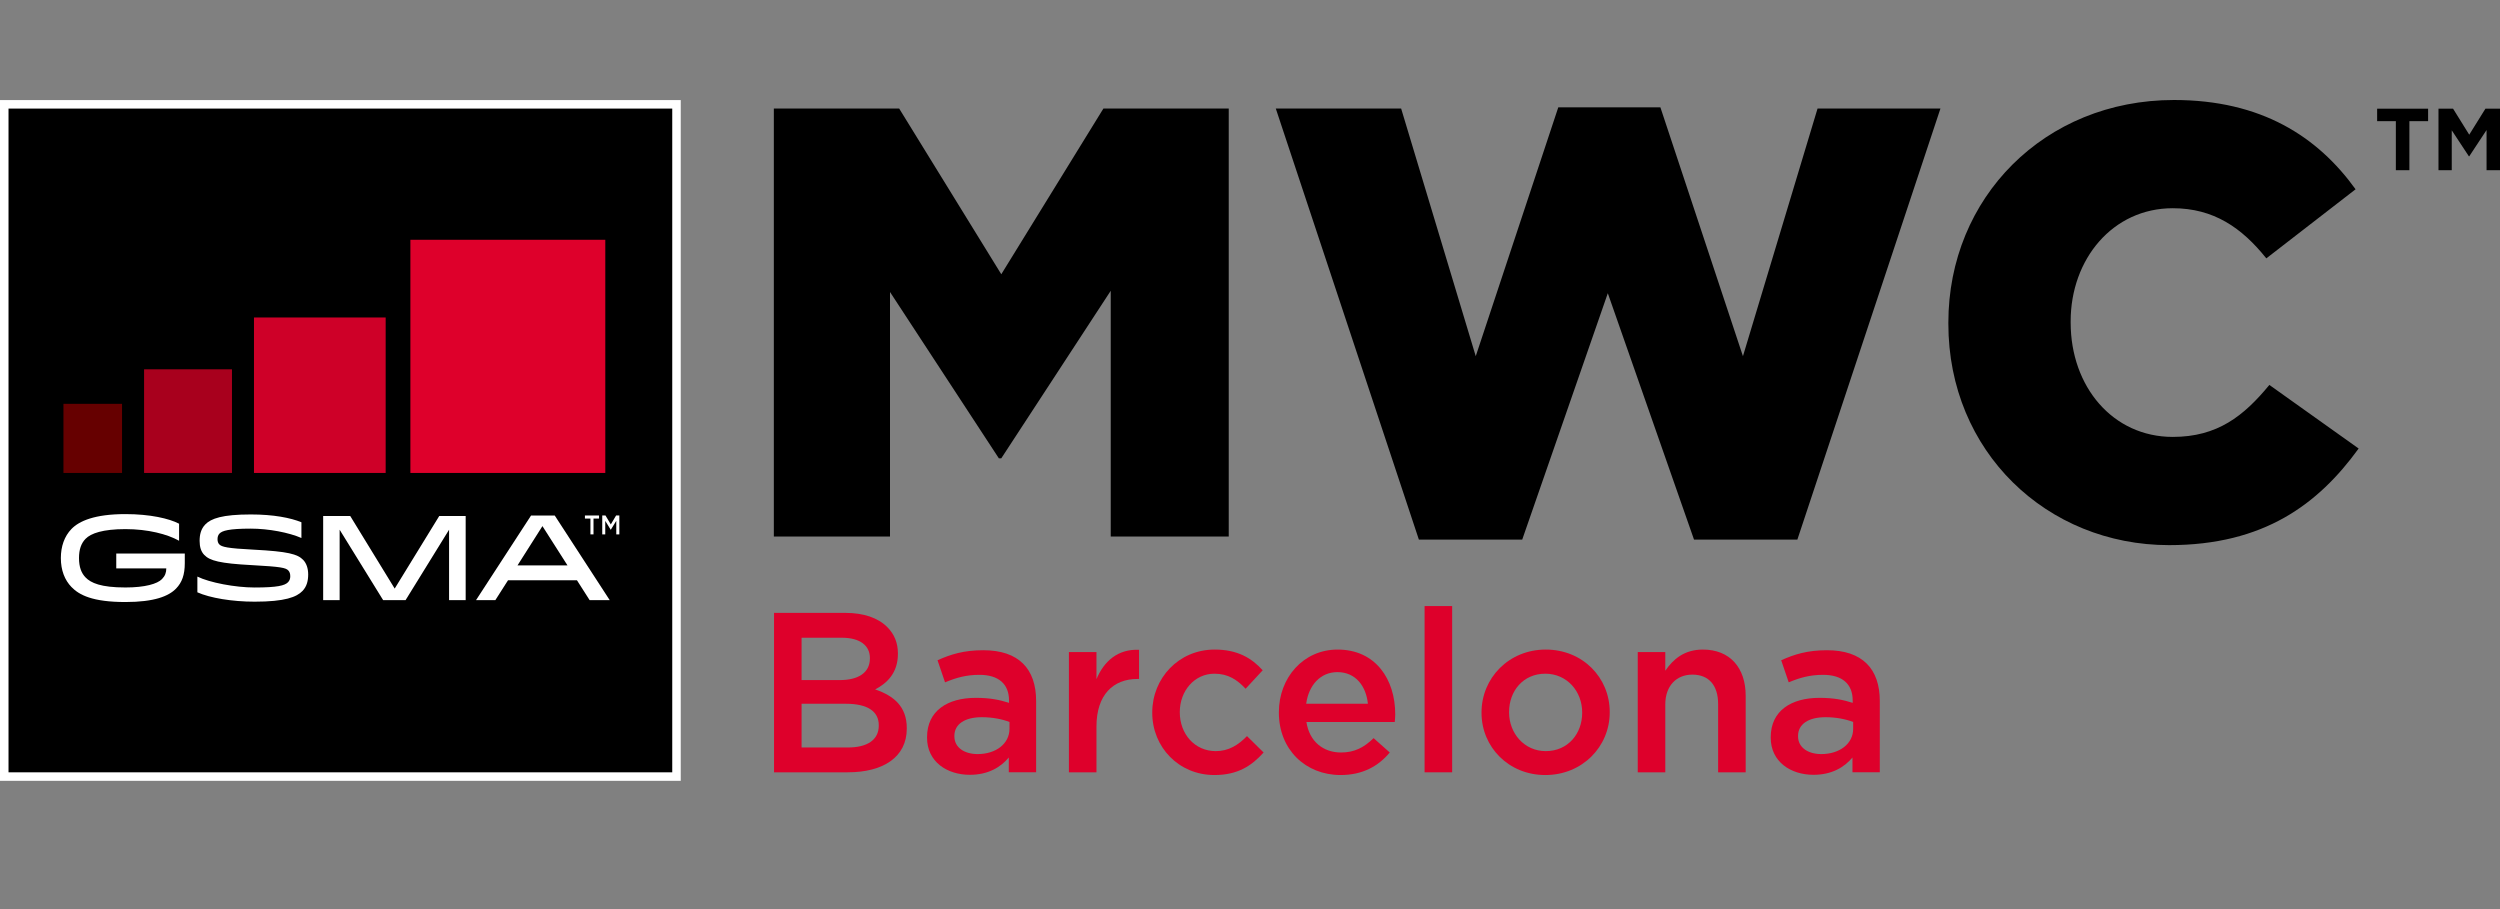
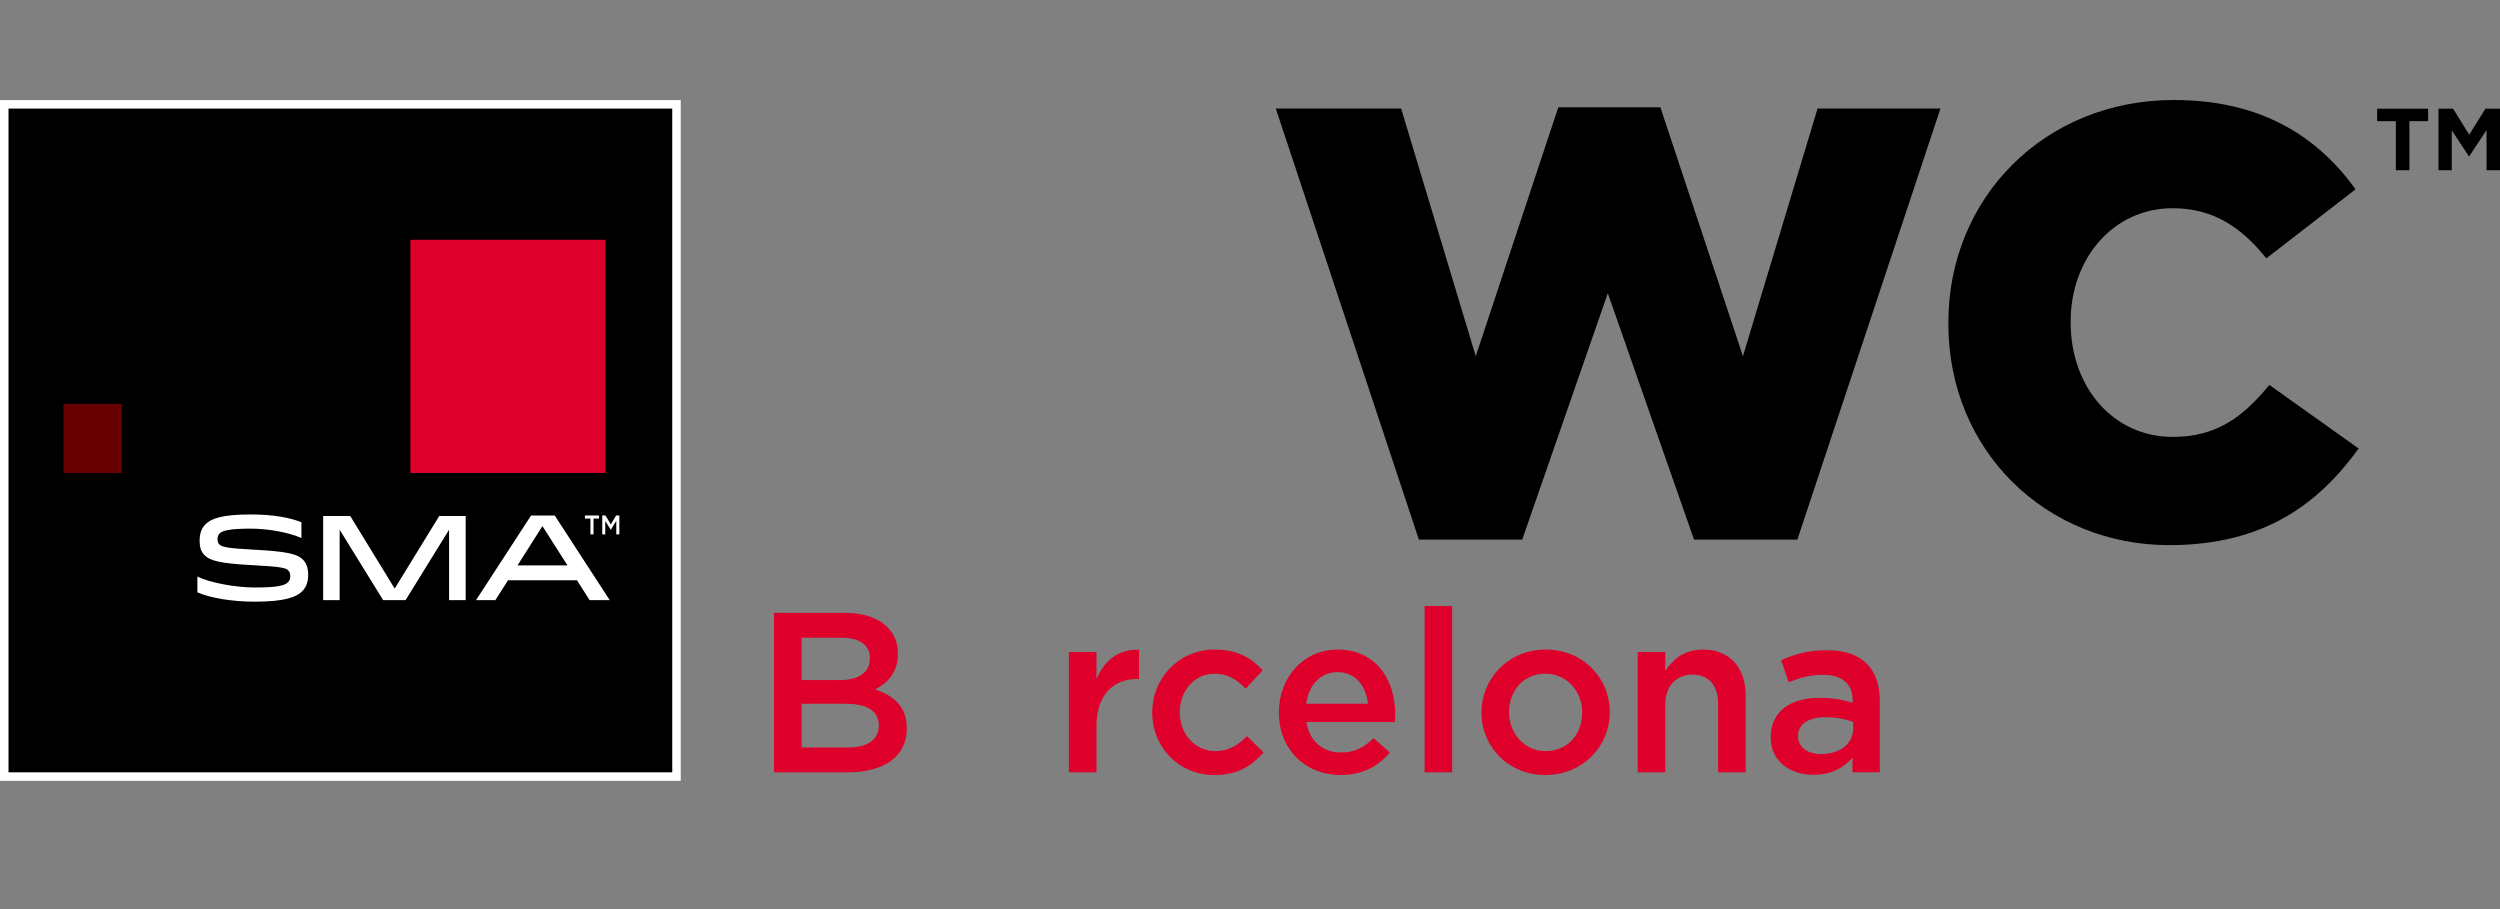
<svg xmlns="http://www.w3.org/2000/svg" version="1.1" id="Layer_1" x="0px" y="0px" width="275px" height="100px" viewBox="0 0 275 100" enable-background="new 0 0 275 100" xml:space="preserve">
  <rect x="0" y="0" width="275" height="100" fill="#808080" stroke="none" />
  <g>
    <rect y="11.009" fill="#FFFFFF" width="74.882" height="74.882" />
    <rect x="0.937" y="11.944" width="73.01" height="73.011" />
-     <path fill="#FFFFFF" d="M20.327,60.885v1.056c0,1.295-0.308,2.128-0.96,2.802c-0.807,0.832-2.381,1.48-5.568,1.48   c-3.637,0-5.095-0.78-5.939-1.652c-0.73-0.753-1.166-1.823-1.166-3.185c0-1.269,0.386-2.392,1.166-3.197   c0.845-0.872,2.536-1.638,5.939-1.638c2.714,0,4.813,0.488,5.9,1.057v1.876c-1.293-0.727-3.429-1.282-5.9-1.282   c-2.484,0-3.804,0.463-4.391,1.071c-0.475,0.488-0.718,1.163-0.718,2.113c0,1.004,0.27,1.666,0.718,2.127   c0.587,0.609,1.677,1.109,4.391,1.109c2.149,0,3.508-0.395,4.019-0.923c0.346-0.357,0.474-0.713,0.474-1.176h-5.503v-1.638H20.327z   " />
    <path fill="#FFFFFF" d="M31.686,64.042c0.179-0.186,0.243-0.409,0.243-0.647c0-0.277-0.064-0.489-0.218-0.647   c-0.282-0.291-0.807-0.41-3.97-0.582c-3.571-0.186-4.66-0.489-5.272-1.123c-0.36-0.37-0.512-0.886-0.512-1.546   c0-0.674,0.14-1.308,0.627-1.81c0.626-0.648,1.856-1.097,5.005-1.097c2.496,0,4.379,0.371,5.567,0.858v1.732   c-1.354-0.595-3.608-1.031-5.567-1.031c-2.445,0-3.148,0.238-3.445,0.542c-0.152,0.158-0.217,0.37-0.217,0.622   c0,0.237,0.064,0.436,0.194,0.568c0.268,0.276,0.869,0.436,3.787,0.582c3.777,0.197,4.826,0.488,5.44,1.123   c0.359,0.369,0.552,0.938,0.552,1.598c0,0.688-0.143,1.322-0.628,1.824c-0.639,0.661-1.907,1.176-5.263,1.176   c-2.482,0-4.916-0.409-6.298-1.03v-1.73c1.333,0.66,4.162,1.201,6.298,1.201C30.521,64.624,31.326,64.413,31.686,64.042" />
    <polygon fill="#FFFFFF" points="51.224,66.012 49.398,66.012 49.398,58.269 44.615,66.012 42.143,66.012 37.36,58.269    37.36,66.012 35.548,66.012 35.548,56.763 38.527,56.763 43.416,64.743 48.315,56.763 51.224,56.763  " />
    <path fill="#FFFFFF" d="M61.022,56.709l6.045,9.303h-2.21l-1.391-2.181h-7.585l-1.391,2.181h-2.125l6.049-9.303H61.022z    M56.925,62.194h5.499l-2.756-4.322L56.925,62.194z" />
    <polygon fill="#FFFFFF" points="64.948,57.042 64.342,57.042 64.342,56.704 65.893,56.704 65.893,57.042 65.286,57.042    65.286,58.782 64.948,58.782  " />
    <polygon fill="#FFFFFF" points="66.247,56.704 66.604,56.704 67.188,57.686 67.77,56.704 68.128,56.704 68.128,58.782    67.791,58.782 67.791,57.291 67.188,58.271 67.177,58.271 66.578,57.296 66.578,58.782 66.247,58.782  " />
    <rect x="6.98" y="44.422" fill="#660000" width="6.445" height="7.603" />
-     <rect x="15.849" y="40.624" fill="#A8001D" width="9.668" height="11.401" />
-     <rect x="27.938" y="34.923" fill="#CE0028" width="14.485" height="17.102" />
    <rect x="45.143" y="26.375" fill="#DE002B" width="21.44" height="25.649" />
-     <polygon points="85.122,11.941 98.91,11.941 110.142,30.168 121.374,11.941 135.161,11.941 135.161,59.022 122.181,59.022    122.181,31.985 110.142,50.413 109.873,50.413 97.9,32.119 97.9,59.022 85.122,59.022  " />
    <polygon points="140.338,11.941 154.126,11.941 162.332,39.181 171.411,11.807 182.644,11.807 191.724,39.181 199.93,11.941    213.448,11.941 197.71,59.358 186.343,59.358 176.859,32.254 167.443,59.358 156.077,59.358  " />
    <path d="M214.319,35.616v-0.134c0-13.721,10.56-24.482,24.818-24.482c9.618,0,15.806,4.036,19.977,9.82l-9.819,7.6   c-2.691-3.362-5.784-5.515-10.291-5.515c-6.592,0-11.232,5.582-11.232,12.443v0.134c0,7.063,4.641,12.578,11.232,12.578   c4.909,0,7.801-2.287,10.626-5.717l9.82,6.995c-4.439,6.121-10.426,10.627-20.851,10.627   C225.148,59.964,214.319,49.674,214.319,35.616" />
    <path fill="#DE002B" d="M85.143,67.418h7.865c2.004,0,3.582,0.551,4.584,1.554c0.776,0.776,1.178,1.728,1.178,2.906v0.049   c0,2.104-1.202,3.232-2.505,3.908c2.054,0.702,3.481,1.879,3.481,4.259v0.05c0,3.131-2.58,4.809-6.487,4.809h-8.116V67.418z    M92.382,74.809c1.979,0,3.307-0.777,3.307-2.38v-0.05c0-1.378-1.103-2.229-3.081-2.229h-4.434v4.659H92.382z M93.283,82.223   c2.104,0,3.382-0.826,3.382-2.404v-0.051c0-1.477-1.177-2.354-3.606-2.354h-4.885v4.809H93.283z" />
-     <path fill="#DE002B" d="M110.968,84.954v-1.628c-0.901,1.077-2.279,1.903-4.284,1.903c-2.505,0-4.709-1.428-4.709-4.083v-0.05   c0-2.931,2.28-4.333,5.361-4.333c1.603,0,2.63,0.225,3.657,0.55v-0.25c0-1.83-1.153-2.831-3.257-2.831   c-1.478,0-2.58,0.325-3.782,0.826l-0.827-2.43c1.452-0.651,2.881-1.103,5.035-1.103c3.908,0,5.812,2.054,5.812,5.586v7.841H110.968   z M111.042,79.417c-0.775-0.3-1.854-0.525-3.03-0.525c-1.903,0-3.03,0.776-3.03,2.053v0.05c0,1.253,1.127,1.954,2.555,1.954   c2.004,0,3.506-1.127,3.506-2.78V79.417z" />
    <path fill="#DE002B" d="M117.58,71.728h3.031v2.98c0.827-1.979,2.354-3.332,4.685-3.231v3.207h-0.175   c-2.656,0-4.51,1.728-4.51,5.235v5.035h-3.031V71.728z" />
    <path fill="#DE002B" d="M126.748,78.416v-0.051c0-3.757,2.905-6.913,6.863-6.913c2.505,0,4.058,0.927,5.285,2.279l-1.878,2.029   c-0.928-0.977-1.904-1.653-3.433-1.653c-2.204,0-3.807,1.904-3.807,4.209v0.049c0,2.355,1.628,4.259,3.957,4.259   c1.428,0,2.48-0.676,3.433-1.653l1.828,1.803c-1.303,1.454-2.831,2.48-5.411,2.48C129.653,85.254,126.748,82.173,126.748,78.416" />
    <path fill="#DE002B" d="M140.676,78.391V78.34c0-3.782,2.68-6.888,6.462-6.888c4.208,0,6.337,3.306,6.337,7.113   c0,0.276-0.024,0.552-0.05,0.852h-9.719c0.325,2.155,1.854,3.357,3.807,3.357c1.479,0,2.53-0.552,3.583-1.579l1.778,1.579   c-1.252,1.503-2.982,2.479-5.411,2.479C143.631,85.254,140.676,82.474,140.676,78.391 M150.469,77.414   c-0.2-1.954-1.352-3.481-3.356-3.481c-1.854,0-3.157,1.428-3.432,3.481H150.469z" />
    <rect x="156.705" y="66.667" fill="#DE002B" width="3.032" height="18.287" />
    <path fill="#DE002B" d="M162.968,78.416v-0.051c0-3.782,3.006-6.913,7.064-6.913c4.058,0,7.038,3.081,7.038,6.864v0.049   c0,3.757-3.005,6.889-7.089,6.889C165.949,85.254,162.968,82.173,162.968,78.416 M174.04,78.416v-0.051   c0-2.329-1.679-4.258-4.059-4.258c-2.43,0-3.982,1.904-3.982,4.209v0.049c0,2.305,1.678,4.259,4.033,4.259   C172.486,82.624,174.04,80.695,174.04,78.416" />
    <path fill="#DE002B" d="M180.151,71.728h3.03v2.054c0.853-1.253,2.08-2.33,4.134-2.33c2.981,0,4.71,2.003,4.71,5.085v8.417h-3.032   v-7.515c0-2.054-1.026-3.231-2.83-3.231c-1.754,0-2.981,1.227-2.981,3.281v7.465h-3.03V71.728z" />
    <path fill="#DE002B" d="M203.771,84.954v-1.628c-0.9,1.077-2.278,1.903-4.282,1.903c-2.506,0-4.71-1.428-4.71-4.083v-0.05   c0-2.931,2.28-4.333,5.36-4.333c1.604,0,2.631,0.225,3.657,0.55v-0.25c0-1.83-1.152-2.831-3.256-2.831   c-1.479,0-2.58,0.325-3.782,0.826l-0.827-2.43c1.452-0.651,2.881-1.103,5.035-1.103c3.907,0,5.812,2.054,5.812,5.586v7.841H203.771   z M203.847,79.417c-0.775-0.3-1.854-0.525-3.03-0.525c-1.904,0-3.031,0.776-3.031,2.053v0.05c0,1.253,1.127,1.954,2.556,1.954   c2.004,0,3.506-1.127,3.506-2.78V79.417z" />
    <polygon points="263.544,13.328 261.485,13.328 261.485,11.956 267.091,11.956 267.091,13.328 265.033,13.328 265.033,18.722    263.544,18.722  " />
    <polygon points="268.233,11.956 269.838,11.956 271.616,14.817 273.396,11.956 275,11.956 275,18.722 273.521,18.722    273.521,14.305 271.616,17.194 271.577,17.194 269.693,14.334 269.693,18.722 268.233,18.722  " />
  </g>
</svg>